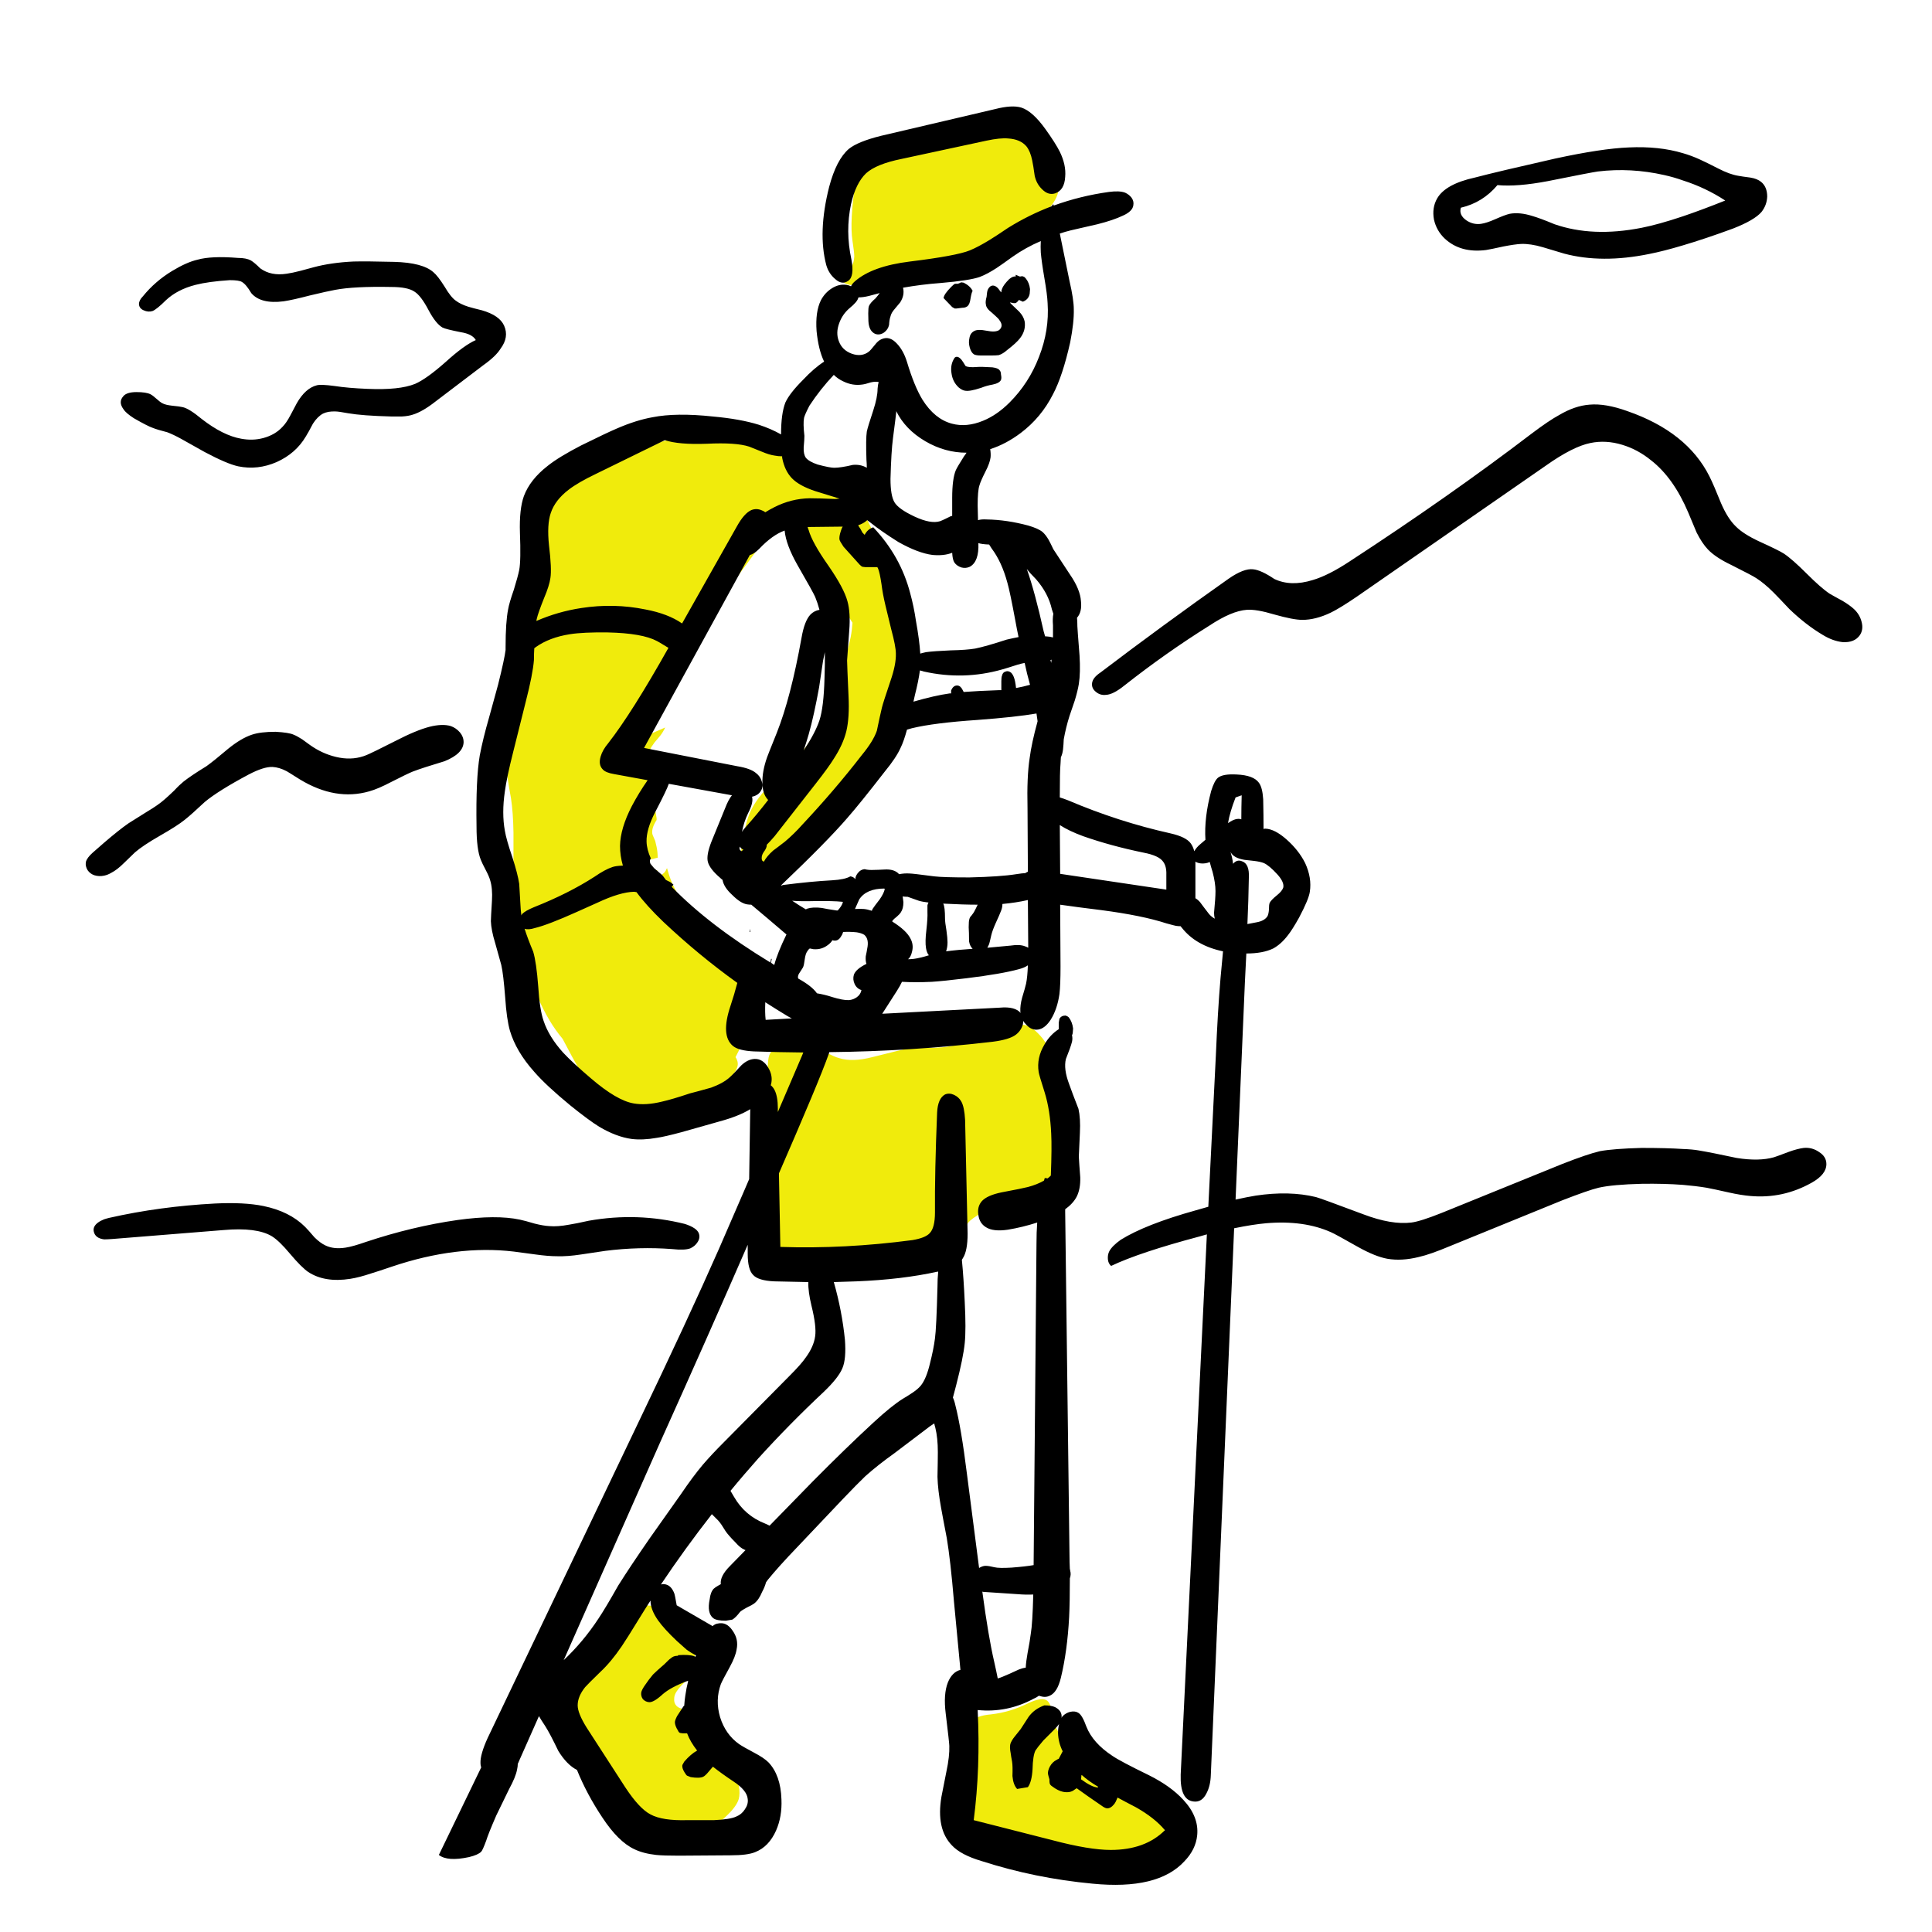
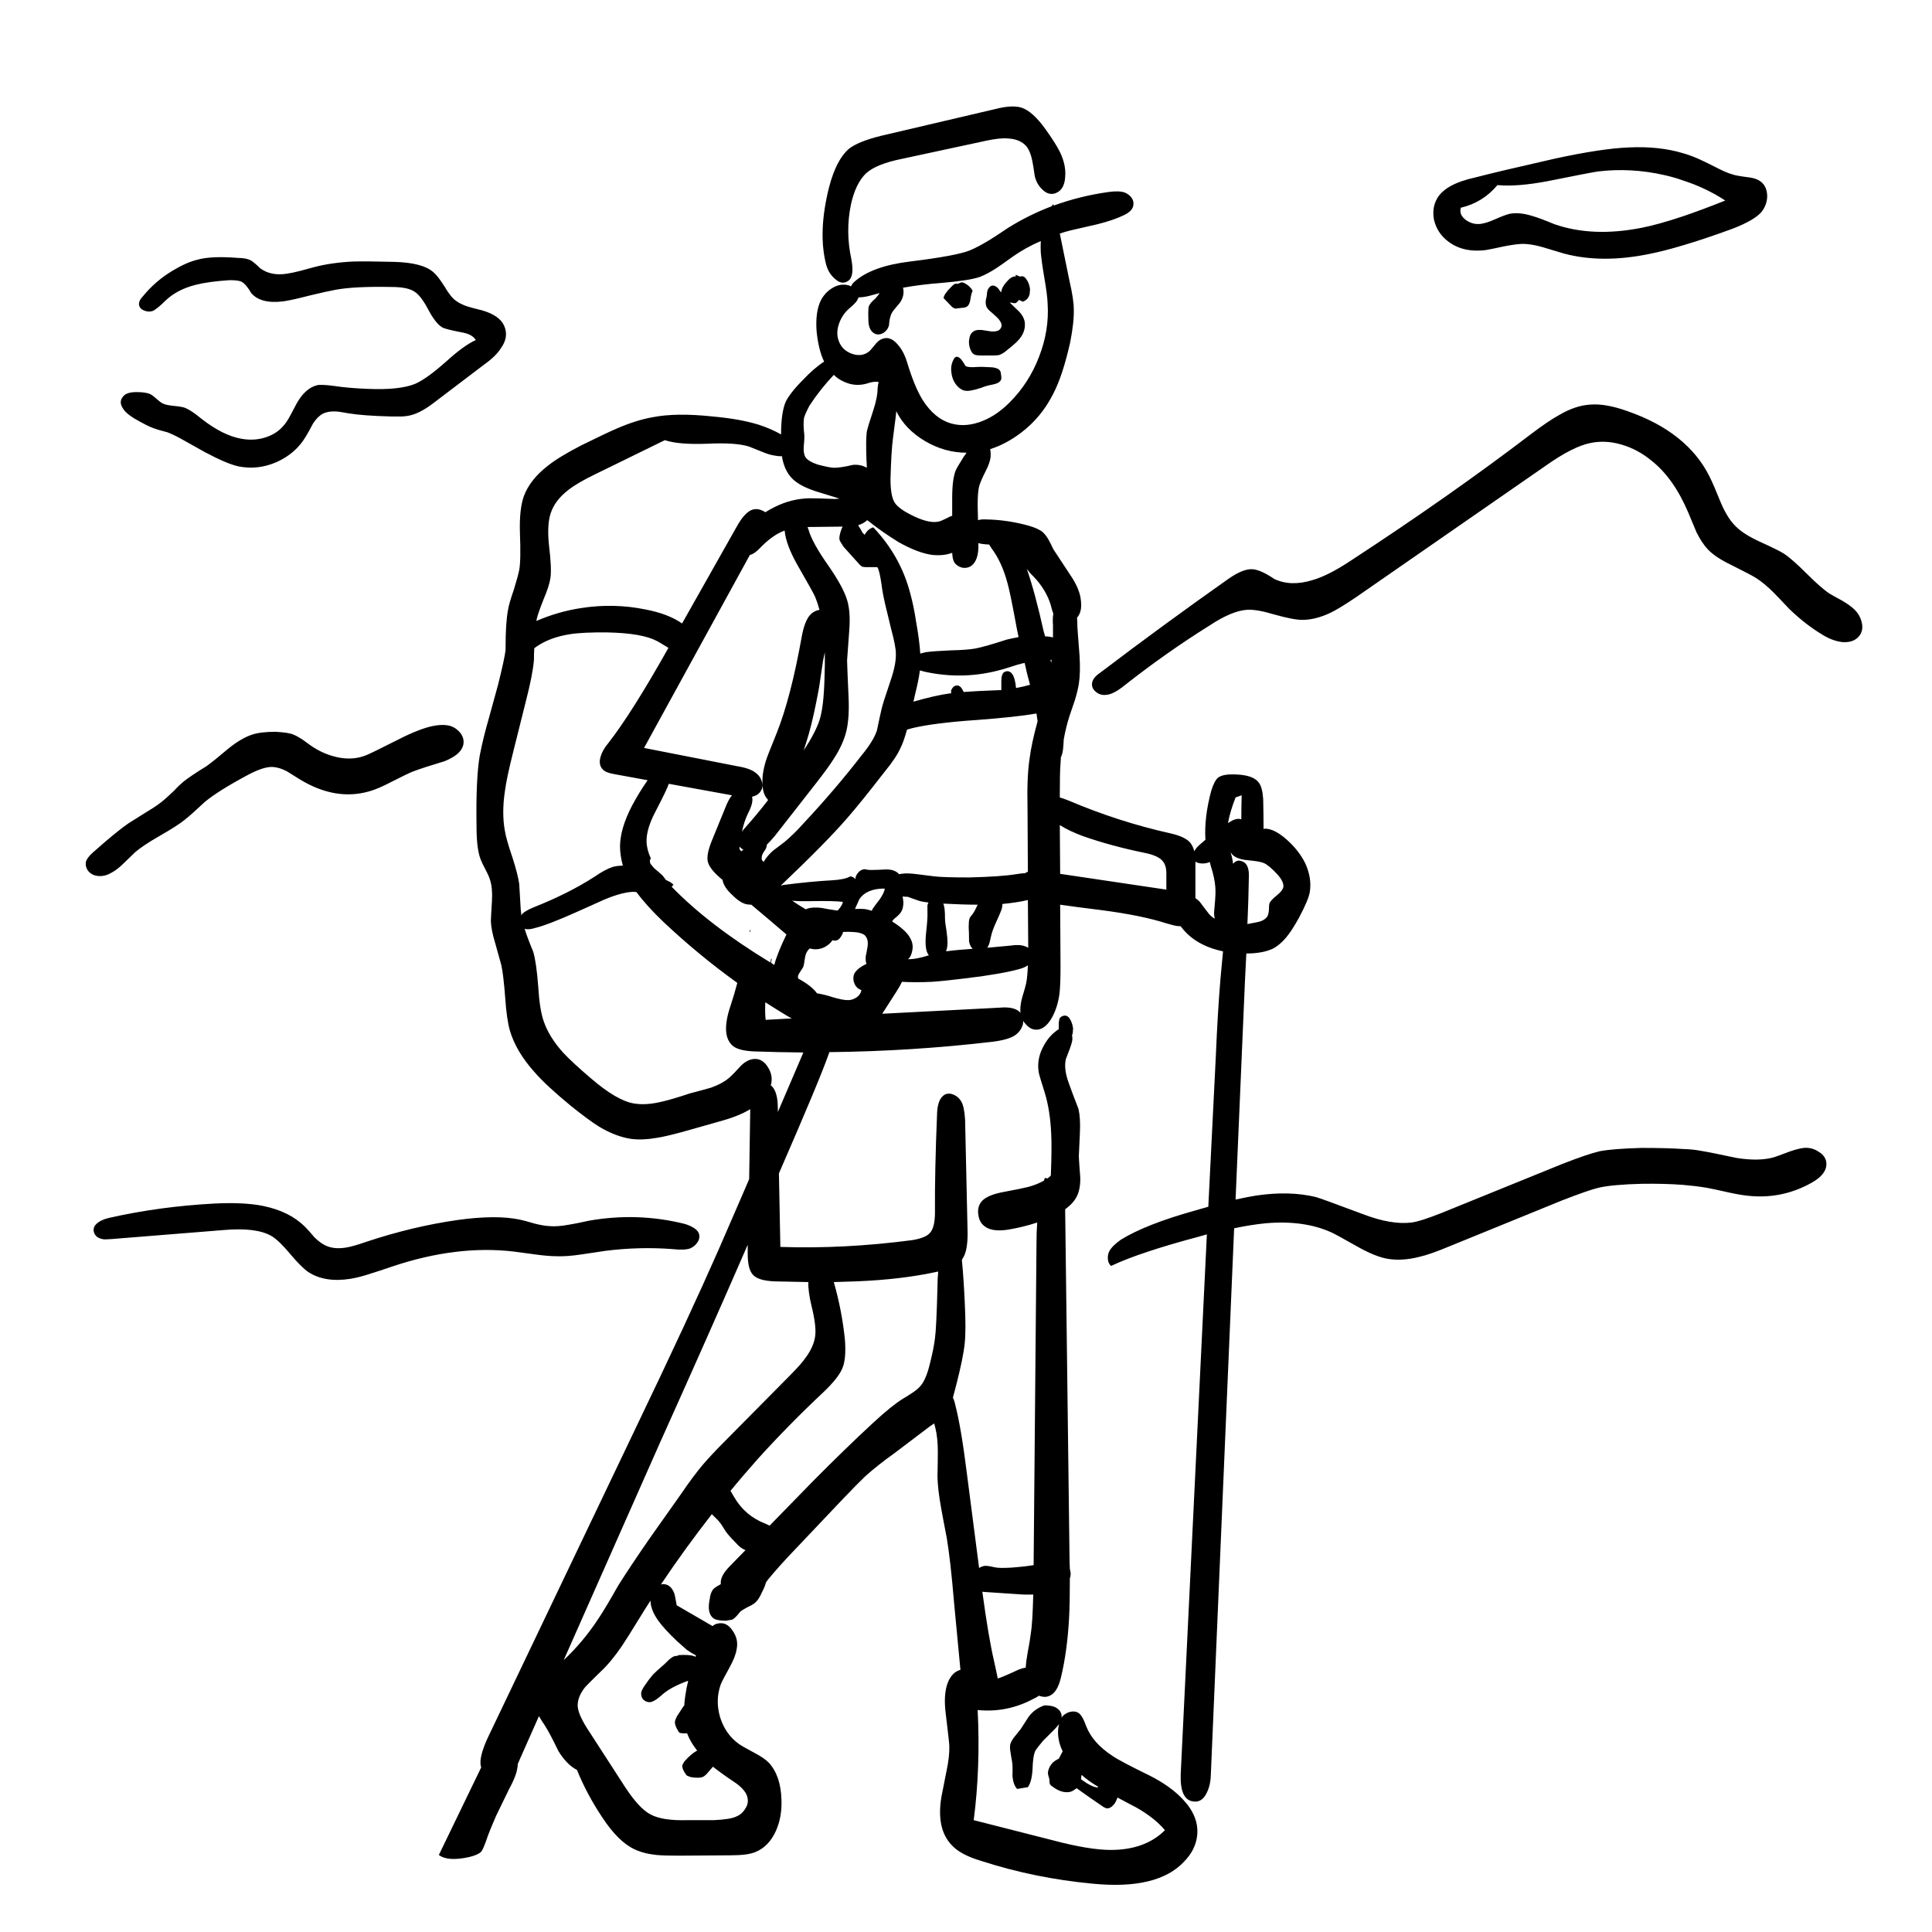
<svg xmlns="http://www.w3.org/2000/svg" id="_レイヤー_1" data-name="レイヤー 1" viewBox="0 0 269.29 269.29">
  <defs>
    <style>
      .cls-1, .cls-2 {
        stroke-width: 0px;
      }

      .cls-2 {
        fill: #f0eb0c;
      }
    </style>
  </defs>
  <g id="Layer0_18_FILL" data-name="Layer0 18 FILL">
-     <path class="cls-2" d="M146.67,239.1c-.07-.5-.13-.88-.2-1.15-.1-.4-.27-.7-.5-.9-.5-.37-1.38-.25-2.65.35-1.67.83-3.38,1.35-5.15,1.55-1.47.13-2.38.48-2.75,1.05-.2.33-.3.9-.3,1.7l-.05,9c0,1.3.17,2.27.5,2.9.57,1.03,1.65,1.7,3.25,2,.87.13,2.17.2,3.9.2,1.47.13,3.38.72,5.75,1.75,1.6.7,2.63,1.13,3.1,1.3,1.2.43,2.28.63,3.25.6,1.27-.03,2.9-.53,4.9-1.5,1.4-.63,2.22-1.3,2.45-2,.5-1.3-.3-2.77-2.4-4.4l-8-6c-1.47-1.1-2.55-2.05-3.25-2.85-1.07-1.17-1.68-2.37-1.85-3.6M81.17,233.55c-.73,1-1.23,1.75-1.5,2.25-.47.9-.72,1.75-.75,2.55-.07.93.18,1.97.75,3.1,0,.03.55,1,1.65,2.9,1,1.87,1.7,3.75,2.1,5.65.37,1.8.72,2.95,1.05,3.45.57.8,1.63,1.57,3.2,2.3,2.83,1.27,5.22,1.72,7.15,1.35,1.83-.33,3.95-1.63,6.35-3.9,1-.93,1.6-1.75,1.8-2.45.27-.97.03-2.37-.7-4.2l-1.6-3.75c-.57-1.27-1.1-2.22-1.6-2.85-.73-.97-1.57-1.52-2.5-1.65-.53-.03-.93-.07-1.2-.1-.47-.03-.82-.17-1.05-.4-.27-.27-.38-.6-.35-1,0-.37.12-.72.35-1.05.27-.43.77-.98,1.5-1.65.53-.63.87-1.37,1-2.2.13-.87.03-1.67-.3-2.4-.33-.73-.83-1.35-1.5-1.85-.7-.5-1.47-.78-2.3-.85.3-.5.28-1.05-.05-1.65-.3-.57-.75-.97-1.35-1.2-.8-.27-1.98-.23-3.55.1-.17.67-.13,1.27.1,1.8-1.73,1.53-3.97,4.1-6.7,7.7M147.52,150.7c0-1.3-.18-2.4-.55-3.3-.23-.53-.77-1.4-1.6-2.6-.97-1.2-1.85-1.85-2.65-1.95-.53-.07-1.15.08-1.85.45-.77.43-1.35.72-1.75.85-.37.13-.87.25-1.5.35-.77.13-1.27.23-1.5.3-1.57.5-2.75.83-3.55,1-.73.17-1.78.25-3.15.25-1.5,0-2.55.05-3.15.15-.2.03-1.77.42-4.7,1.15-1.83.47-3.35.52-4.55.15-.53-.13-1.2-.43-2-.9-.93-.5-1.6-.82-2-.95-1.43-.47-2.8-.45-4.1.05-.9.3-1.47.77-1.7,1.4-.13.37-.2.95-.2,1.75-.07.3-.23.65-.5,1.05-.3.43-.52.75-.65.95-.43.73-.65,1.73-.65,3,0,.7.03,1.77.1,3.2,0,.33-.02.85-.05,1.55-.03.6-.02,1.1.05,1.5.07.33.37,1.12.9,2.35.37.93.77,2.25,1.2,3.95l.65,2.4c.33,1.33.52,2.37.55,3.1,0,.27-.02.75-.05,1.45-.03.63-.03,1.12,0,1.45.13,1.17.62,1.95,1.45,2.35.43.17.93.25,1.5.25l7.3.15c4.67.07,8.15-.1,10.45-.5,1.13-.2,1.98-.48,2.55-.85.77-.5,1.38-1.33,1.85-2.5.23-.77.4-1.33.5-1.7.23-.7.5-1.23.8-1.6.3-.37.95-.83,1.95-1.4,2.6-1.37,4.63-2.1,6.1-2.2.77-.07,1.27-.15,1.5-.25.4-.13.87-.53,1.4-1.2.97-1.37,1.48-3.2,1.55-5.5.03-.67.03-1.62,0-2.85-.03-1.37-.05-2.33-.05-2.9.1-1.5.13-2.63.1-3.4M103.12,61.1c-3.43-.27-6.02-.3-7.75-.1-2.67.27-5.75,1.13-9.25,2.6-6.7,2.77-10.62,6.33-11.75,10.7-.3,1.2-.43,2.87-.4,5,.03,2.47-.02,4.13-.15,5-.1.7-.37,1.88-.8,3.55-.4,1.5-.63,2.68-.7,3.55-.07.77-.07,1.93,0,3.5.1,1.5.1,2.65,0,3.45-.1.83-.42,2.18-.95,4.05-.5,1.73-.77,3.08-.8,4.05,0,.67.08,1.47.25,2.4.07.53.2,1.33.4,2.4.2,1.3.32,2.9.35,4.8,0,1.07,0,2.65,0,4.75.1,3.5.48,7.05,1.15,10.65,1.15,5.74,3.05,10.19,5.7,13.35,1.03,1.97,1.74,3.28,2.15,3.95,1.47,2.43,2.97,3.92,4.5,4.45.3.1.82.23,1.55.4.63.17,1.13.32,1.5.45.23.1.57.28,1,.55.4.2.75.33,1.05.4.37.07.73,0,1.1-.2.37-.2.55-.48.55-.85,3.3-.37,6.35-1.43,9.15-3.2,1-.67,1.58-1.3,1.75-1.9.17-.4.15-.82-.05-1.25-.05-.1-.1-.18-.15-.25,1.16-2.18,1.94-4.48,2.35-6.9.2-1.57.12-2.75-.25-3.55-.27-.67-1.02-1.53-2.25-2.6-1.03-.93-2.48-2.53-4.35-4.8-2.1-2.6-3.5-4.63-4.2-6.1-.3-.63-.58-1.43-.85-2.4-.12.28-.25.5-.4.65-.33.33-.65.45-.95.35.02-.23.03-.44.05-.65l-1.65-.15v-1.25l1.65-.4c0-.59-.06-1.09-.15-1.5l-.2-.85c-.27-.6-.4-.93-.4-1-.08-.53.12-1.16.6-1.9,0-.08,0-.16,0-.25l-1.05-6.35c-.2-1.43-.17-2.48.1-3.15.13-.3.35-.65.65-1.05.17-.2.43-.52.8-.95.26-.34.5-.72.7-1.15l-1.95.85c.43-1.5,1.22-3.07,2.35-4.7.28-.41.63-.89,1.05-1.45.44-2.27.77-3.71,1-4.3.47-1.27,1.57-3.12,3.3-5.55l7.6-10.35c1.58-2.19,3.08-3.35,4.5-3.5.73.98,1.33,1.86,1.8,2.65.5.77,1.38,2.33,2.65,4.7l3.45,6.5c.12.19.24.38.35.55-.04.66-.12,1.32-.25,2-.3,1.5-.85,3.4-1.65,5.7-.9,2.5-1.7,4.48-2.4,5.95-1.07,2.1-2.23,3.87-3.5,5.3-1.53,1.53-2.68,2.67-3.45,3.4-1.37,1.37-2.33,2.63-2.9,3.8-.6,1.23-1.07,3.2-1.4,5.9-.07,1,.03,1.65.3,1.95.33.37.85.58,1.55.65,2.73.27,5.22-.45,7.45-2.15.87-.67,1.72-1.53,2.55-2.6.47-.6,1.17-1.62,2.1-3.05,2.7-4.2,4.6-7.52,5.7-9.95,1.77-3.83,2.68-7.45,2.75-10.85.07-2.23-.4-5.55-1.4-9.95-.97-4.27-1.97-7.48-3-9.65-1.67-3.5-3.9-5.95-6.7-7.35-1.57-.63-2.7-1.15-3.4-1.55-1.33-1.1-2.38-1.85-3.15-2.25-1.07-.53-2.7-.87-4.9-1M132.67,18.15c-1.87.3-4.63.9-8.3,1.8-1.9.47-3.2,1.1-3.9,1.9-.57.67-.98,1.87-1.25,3.6-.53,3.63-.67,6.33-.4,8.1.17,1.1.25,1.82.25,2.15-.03.83-.27,1.45-.7,1.85-.3.23-.52.4-.65.5-.23.23-.37.45-.4.65-.03.43.22.73.75.9.43.17.93.18,1.5.05l12.45-2.85c2.37-.5,4.22-1.03,5.55-1.6,2.07-.83,4.42-2.35,7.05-4.55,1.53-1.33,2.47-2.53,2.8-3.6.3-1.07.18-2.25-.35-3.55-.37-.87-1-1.95-1.9-3.25-.77-1.07-1.42-1.73-1.95-2-.43-.23-1.15-.42-2.15-.55-2.5-.23-5.3-.08-8.4.45Z" />
-   </g>
+     </g>
  <g id="Layer0_18_MEMBER_0_FILL" data-name="Layer0 18 MEMBER 0 FILL">
    <path class="cls-1" d="M118.62,28.45c.43-1.93,1.13-3.37,2.1-4.3.97-.87,2.62-1.53,4.95-2l11.85-2.55c1.27-.27,2.27-.37,3-.3,1.13.07,1.98.43,2.55,1.1.37.47.63,1.12.8,1.95.1.47.22,1.18.35,2.15.17.77.52,1.4,1.05,1.9.57.57,1.17.75,1.8.55.87-.3,1.33-1.07,1.4-2.3.1-1.1-.15-2.27-.75-3.5-.4-.8-1.07-1.85-2-3.15-1.2-1.67-2.32-2.67-3.35-3-.87-.27-2.08-.2-3.65.2l-16,3.75c-2.1.53-3.57,1.13-4.4,1.8-1.17,1-2.08,2.77-2.75,5.3-1.07,4.23-1.2,7.87-.4,10.9.23.8.65,1.45,1.25,1.95.63.57,1.23.65,1.8.25.6-.4.75-1.4.45-3-.57-2.63-.58-5.2-.05-7.7M81.07,62.05c-2.13,1.1-3.72,2.07-4.75,2.9-1.63,1.27-2.73,2.67-3.3,4.2-.43,1.2-.62,2.9-.55,5.1.1,2.57.07,4.3-.1,5.2-.13.63-.38,1.55-.75,2.75-.43,1.23-.7,2.15-.8,2.75-.23,1.17-.35,2.92-.35,5.25v.4c-.1.83-.45,2.45-1.05,4.85l-1.25,4.55c-.57,1.97-1,3.73-1.3,5.3-.37,2.17-.52,5.47-.45,9.9,0,2.13.2,3.68.6,4.65.1.27.33.75.7,1.45.3.57.5,1.03.6,1.4.23.73.32,1.68.25,2.85-.1,1.63-.15,2.58-.15,2.85.03.83.23,1.85.6,3.05.5,1.77.78,2.78.85,3.05.2.87.38,2.4.55,4.6.13,1.97.35,3.48.65,4.55.57,1.93,1.7,3.85,3.4,5.75,1.1,1.27,2.78,2.83,5.05,4.7,1.7,1.37,3.03,2.35,4,2.95,1.57.93,3.07,1.5,4.5,1.7,1.03.13,2.2.08,3.5-.15.73-.1,1.9-.37,3.5-.8l5.3-1.5c1.74-.47,3.16-1.03,4.25-1.7l-.15,9.75-.6,1.4c-.8,1.83-2,4.6-3.6,8.3-2.83,6.43-6.63,14.62-11.4,24.55l-20.85,43.65c-.7,1.53-1.03,2.7-1,3.5,0,.2.03.4.1.6l-5.9,12.2c.8.63,2.2.73,4.2.3.83-.2,1.4-.45,1.7-.75.13-.13.37-.65.7-1.55.17-.57.63-1.73,1.4-3.5l1.8-3.7c.6-1.1.97-2,1.1-2.7.07-.3.1-.57.1-.8.07-.13.13-.28.2-.45l2.75-6.2c.2.35.48.8.85,1.35.47.73,1.08,1.9,1.85,3.5.8,1.3,1.67,2.18,2.6,2.65.9,2.23,2.08,4.45,3.55,6.65,1.47,2.23,2.95,3.7,4.45,4.4.83.4,1.85.67,3.05.8.7.07,1.75.1,3.15.1l7.2-.05c1.6,0,2.75-.15,3.45-.45,1.27-.5,2.23-1.5,2.9-3,.57-1.3.82-2.75.75-4.35-.07-2.23-.67-3.95-1.8-5.15-.43-.43-1.1-.88-2-1.35-1.07-.57-1.77-.97-2.1-1.2-1.27-.9-2.15-2.15-2.65-3.75-.47-1.6-.43-3.13.1-4.6.13-.33.55-1.13,1.25-2.4.53-.97.85-1.78.95-2.45.2-.93.02-1.8-.55-2.6-.57-.87-1.27-1.2-2.1-1-.23.03-.47.15-.7.35l-5-2.9c-.17-.97-.28-1.53-.35-1.7-.27-.67-.65-1.07-1.15-1.2-.23-.07-.47-.07-.7,0,2.23-3.33,4.6-6.6,7.1-9.8l.25.25.65.65c.27.3.6.78,1,1.45.27.4.73.93,1.4,1.6.43.5.85.83,1.25,1,.03.03.08.05.15.05l-2.15,2.2c-.97.97-1.4,1.82-1.3,2.55-.1.07-.22.13-.35.2-.3.17-.52.32-.65.45-.3.33-.48.82-.55,1.45-.27,1.3-.1,2.18.5,2.65.3.23.88.35,1.75.35l.9-.15c.3-.17.67-.53,1.1-1.1.2-.17.52-.37.95-.6.5-.23.83-.42,1-.55.43-.33.8-.87,1.1-1.6.27-.5.45-.95.55-1.35.07-.1.15-.22.25-.35,1-1.23,2.35-2.73,4.05-4.5l6.35-6.7c1.4-1.47,2.47-2.55,3.2-3.25,1.2-1.07,2.55-2.13,4.05-3.2l4.95-3.75c.2-.13.4-.27.6-.4.03.17.08.37.15.6.23.93.35,2.07.35,3.4,0,.77-.02,1.92-.05,3.45.03,1.2.2,2.63.5,4.3.17.93.43,2.35.8,4.25.33,1.97.67,4.92,1,8.85l.9,9.5c-.77.2-1.35.78-1.75,1.75-.43,1.1-.53,2.55-.3,4.35.33,2.73.5,4.23.5,4.5.03.97-.1,2.15-.4,3.55-.43,2.23-.67,3.42-.7,3.55-.5,2.97-.02,5.22,1.45,6.75.83.9,2.22,1.63,4.15,2.2,4.97,1.6,10.12,2.65,15.45,3.15,6.07.6,10.33-.43,12.8-3.1,1.07-1.1,1.67-2.32,1.8-3.65.17-1.73-.48-3.38-1.95-4.95-1.17-1.27-2.75-2.4-4.75-3.4-2.67-1.3-4.37-2.2-5.1-2.7-1.83-1.2-3.05-2.57-3.65-4.1-.37-1.03-.73-1.67-1.1-1.9-.3-.2-.68-.25-1.15-.15-.4.1-.75.3-1.05.6-.07.07-.12.15-.15.25v-.3c-.03-.5-.33-.9-.9-1.2-.37-.17-.87-.25-1.5-.25-.93.33-1.67.87-2.2,1.6l-1.1,1.7c-.37.47-.63.8-.8,1-.33.4-.55.77-.65,1.1-.07.33-.05.75.05,1.25.03.27.1.67.2,1.2.07.43.08,1.1.05,2,.07.8.28,1.4.65,1.8l1.5-.25c.37-.5.58-1.33.65-2.5.03-1.27.17-2.13.4-2.6.17-.27.53-.73,1.1-1.4l1.55-1.55c.27-.27.48-.52.65-.75-.1.37-.15.78-.15,1.25.03.9.25,1.75.65,2.55l-.55,1.05c-.1.03-.2.08-.3.15-.4.2-.72.52-.95.95-.2.4-.28.73-.25,1,.03.17.1.42.2.75,0,.33.02.53.05.6.03.13.15.27.35.4.53.4,1.03.65,1.5.75.67.13,1.2.03,1.6-.3.1-.07.2-.13.3-.2.97.7,2.13,1.52,3.5,2.45.27.2.5.32.7.35.33.03.67-.15,1-.55.17-.2.33-.52.5-.95.73.4,1.58.85,2.55,1.35,1.77,1,3.12,2.07,4.05,3.2-1.83,1.83-4.35,2.75-7.55,2.75-2,0-4.7-.45-8.1-1.35l-11-2.8c.63-4.87.82-9.98.55-15.35,2.73.27,5.32-.25,7.75-1.55.3-.13.57-.28.8-.45.03.03.08.05.15.05.5.17.95.15,1.35-.05.7-.3,1.22-1.13,1.55-2.5.6-2.47.98-5.28,1.15-8.45.07-1.4.1-3.2.1-5.4.13-.37.15-.72.05-1.05,0-.1-.02-.18-.05-.25-.03-.63-.05-1.28-.05-1.95l-.6-47.8v-.4c.73-.53,1.27-1.12,1.6-1.75.37-.73.53-1.63.5-2.7-.1-1.3-.17-2.27-.2-2.9,0-.23.05-1.33.15-3.3.07-1.37,0-2.48-.2-3.35-.6-1.53-1.03-2.68-1.3-3.45-.53-1.4-.68-2.57-.45-3.5.43-1.07.72-1.87.85-2.4.07-.32.07-.62,0-.9.05-.1.08-.2.1-.3l.05-.65c-.07-.6-.27-1.12-.6-1.55l-.2-.15-.25-.1c-.4,0-.68.15-.85.45l-.1.55v.9c-.81.52-1.48,1.23-2,2.15-.73,1.23-1,2.5-.8,3.8.03.27.32,1.23.85,2.9.5,1.63.8,3.53.9,5.7.07,1.3.05,3.25-.05,5.85-.13.13-.28.27-.45.4-.13-.03-.27-.05-.4-.05-.03.1-.07.22-.1.35-.63.37-1.38.67-2.25.9-.5.13-1.73.38-3.7.75-1.3.27-2.2.67-2.7,1.2-.47.53-.63,1.18-.5,1.95.1.77.45,1.33,1.05,1.7.67.43,1.68.55,3.05.35,1.4-.23,2.77-.57,4.1-1-.07.9-.1,1.87-.1,2.9l-.4,44.85c-.73.13-1.77.25-3.1.35-1.17.07-1.95.05-2.35-.05-.53-.13-.95-.2-1.25-.2-.27,0-.57.1-.9.3l-1.7-13.15c-.53-4.27-1.07-7.43-1.6-9.5-.1-.47-.22-.83-.35-1.1.13-.5.28-1.07.45-1.7.67-2.6,1.07-4.57,1.2-5.9.13-1.27.13-3.17,0-5.7-.1-2.2-.23-4.17-.4-5.9.07-.1.12-.18.15-.25.43-.67.65-1.8.65-3.4l-.35-15.85c-.07-1.23-.25-2.1-.55-2.6-.23-.4-.57-.7-1-.9s-.85-.22-1.25-.05c-.67.37-1.03,1.2-1.1,2.5-.23,5.57-.33,10.22-.3,13.95,0,1.43-.25,2.4-.75,2.9-.4.43-1.2.75-2.4.95-6.3.83-12.43,1.15-18.4.95l-.2-10.25c1.63-3.74,3.13-7.24,4.5-10.5,1.13-2.7,1.97-4.8,2.5-6.3,0-.03,0-.06,0-.1,7.62-.08,15.22-.56,22.8-1.45,1.57-.2,2.65-.53,3.25-1,.47-.37.78-.83.95-1.4.03-.17.05-.33.05-.5.1.17.23.33.4.5.5.57,1.07.8,1.7.7.63-.1,1.22-.57,1.75-1.4.6-.97,1-2.15,1.2-3.55.1-.83.15-2.12.15-3.85l-.05-8.6c1.52.22,3.42.47,5.7.75,3.83.5,6.87,1.12,9.1,1.85.73.2,1.18.32,1.35.35.23.03.45.05.65.05.03.07.08.13.15.2,1.3,1.67,3.22,2.77,5.75,3.3-.1,1.07-.22,2.32-.35,3.75-.27,3.2-.48,6.8-.65,10.8l-1.05,21.05c-.56.16-1.14.32-1.75.5-4.67,1.3-8.15,2.67-10.45,4.1-.8.57-1.33,1.1-1.6,1.6-.17.33-.23.7-.2,1.1.03.4.18.72.45.95,2.67-1.27,6.77-2.63,12.3-4.1.37-.1.72-.2,1.05-.3l-3.65,75.3c-.07,2.37.53,3.62,1.8,3.75.77.1,1.37-.28,1.8-1.15.37-.7.57-1.55.6-2.55l3.25-76.2c1.74-.36,3.22-.59,4.45-.7,3.5-.3,6.52.12,9.05,1.25.4.17,1.68.87,3.85,2.1,1.57.87,2.9,1.4,4,1.6,1.33.23,2.8.15,4.4-.25,1.03-.23,2.47-.73,4.3-1.5l15.7-6.4c2.4-.93,4.08-1.52,5.05-1.75,1.3-.3,3.32-.48,6.05-.55,2.07-.03,3.97.02,5.7.15,1.17.1,2.27.23,3.3.4.7.13,1.72.35,3.05.65,1.2.27,2.22.43,3.05.5,3.03.27,5.88-.35,8.55-1.85,1.37-.77,2.05-1.63,2.05-2.6,0-.7-.35-1.27-1.05-1.7-.63-.43-1.33-.62-2.1-.55-.57.07-1.27.25-2.1.55-1.13.43-1.82.68-2.05.75-1.4.4-3.13.43-5.2.1-2.33-.5-4.1-.85-5.3-1.05-.57-.1-1.3-.17-2.2-.2-1.47-.1-3.38-.15-5.75-.15-2.6.07-4.53.22-5.8.45-1.17.27-2.93.87-5.3,1.8l-16.75,6.8c-2,.8-3.42,1.25-4.25,1.35-1.83.23-4.07-.15-6.7-1.15-4-1.5-6.2-2.3-6.6-2.4-2.47-.6-5.27-.67-8.4-.2-.81.13-1.74.32-2.8.55l1.3-30.3c.07-1.37.13-2.7.2-4,1.53,0,2.78-.23,3.75-.7.73-.4,1.42-1.02,2.05-1.85.4-.5.92-1.32,1.55-2.45.9-1.7,1.4-2.9,1.5-3.6.2-1.3-.02-2.63-.65-4-.6-1.2-1.47-2.3-2.6-3.3-1.1-.97-2.08-1.47-2.95-1.5-.1,0-.18.02-.25.05,0-1.3-.02-2.68-.05-4.15-.07-1.1-.27-1.87-.6-2.3-.5-.7-1.53-1.08-3.1-1.15-1.27-.07-2.13.08-2.6.45-.33.27-.65.88-.95,1.85-.67,2.5-.93,4.77-.8,6.8-.23.2-.47.4-.7.6-.4.33-.68.67-.85,1-.13-.47-.3-.83-.5-1.1-.43-.6-1.38-1.07-2.85-1.4-4.8-1.07-9.55-2.6-14.25-4.6-.44-.17-.83-.31-1.15-.4v-.05c0-2.4.03-3.95.1-4.65.01-.26.03-.56.05-.9.15-.3.25-.67.3-1.1.05-.44.08-.91.1-1.4.2-1.1.46-2.18.8-3.25.33-1,.58-1.73.75-2.2.27-.9.45-1.65.55-2.25.17-1.07.2-2.4.1-4-.2-2.53-.3-3.88-.3-4.05,0-.45-.02-.85-.05-1.2.48-.54.66-1.31.55-2.3-.07-1.1-.58-2.35-1.55-3.75-1.43-2.17-2.2-3.33-2.3-3.5-.27-.57-.48-1-.65-1.3-.27-.47-.55-.83-.85-1.1-.4-.33-1.07-.63-2-.9-1.97-.53-3.9-.82-5.8-.85-.47-.03-.87,0-1.2.1l-.05-2.05c0-1.37.08-2.3.25-2.8.1-.37.38-1.02.85-1.95.4-.77.63-1.42.7-1.95.03-.33.02-.72-.05-1.15,1.47-.47,2.88-1.22,4.25-2.25,1.9-1.43,3.4-3.23,4.5-5.4.9-1.7,1.7-4.12,2.4-7.25.37-1.87.53-3.4.5-4.6,0-.9-.2-2.22-.6-3.95l-1.35-6.6c.5-.17,1.02-.32,1.55-.45.83-.2,2.07-.48,3.7-.85,1.47-.37,2.65-.77,3.55-1.2.9-.4,1.38-.88,1.45-1.45.07-.37-.02-.72-.25-1.05-.23-.3-.53-.53-.9-.7-.53-.2-1.28-.23-2.25-.1-2.67.37-5.23,1-7.7,1.9l-.05-.2c-.1.1-.18.2-.25.3-2.1.8-4.12,1.8-6.05,3-1.13.77-2,1.33-2.6,1.7-1.03.63-1.95,1.12-2.75,1.45-1.23.5-4.02,1.02-8.35,1.55-3.5.43-6.05,1.35-7.65,2.75-.27.23-.45.47-.55.7-.2-.1-.42-.17-.65-.2-.7-.1-1.38.07-2.05.5-.63.4-1.13.95-1.5,1.65-.53,1.07-.73,2.5-.6,4.3.17,1.73.52,3.15,1.05,4.25-.93.6-1.92,1.45-2.95,2.55-1.23,1.23-2.05,2.28-2.45,3.15-.4,1.03-.6,2.5-.6,4.4v.05c-.93-.53-1.97-.98-3.1-1.35-1.7-.53-3.83-.92-6.4-1.15-3.43-.37-6.23-.33-8.4.1-1.53.27-3.22.8-5.05,1.6-.87.37-2.48,1.13-4.85,2.3M119.62,41.55s.02-.07.05-.1c.43,0,.92-.07,1.45-.2.5-.13,1-.27,1.5-.4-.2.27-.4.52-.6.75-.47.4-.77.75-.9,1.05-.07.17-.1.52-.1,1.05,0,.87.03,1.42.1,1.65.13.6.43,1,.9,1.2.4.13.8.07,1.2-.2.37-.27.6-.62.7-1.05.03-.53.1-.93.2-1.2.07-.33.27-.68.6-1.05l.75-.9c.43-.67.57-1.35.4-2.05,1.7-.3,3.43-.52,5.2-.65,2.73-.23,4.57-.52,5.5-.85.7-.27,1.48-.68,2.35-1.25.5-.33,1.23-.85,2.2-1.55,1.23-.87,2.55-1.6,3.95-2.2-.03.5-.03,1.03,0,1.6.07.8.23,1.98.5,3.55.27,1.57.42,2.73.45,3.5.17,2.53-.23,5.03-1.2,7.5-.93,2.43-2.3,4.55-4.1,6.35-1.17,1.17-2.4,2.02-3.7,2.55-1.53.63-2.98.77-4.35.4-1.6-.43-2.97-1.55-4.1-3.35-.77-1.27-1.48-3.02-2.15-5.25-.33-1.07-.8-1.92-1.4-2.55-.7-.77-1.43-.97-2.2-.6-.3.13-.6.4-.9.8-.4.5-.67.8-.8.9-.67.53-1.47.63-2.4.3-.9-.33-1.5-.92-1.8-1.75-.3-.77-.28-1.6.05-2.5.3-.83.78-1.53,1.45-2.1.7-.57,1.1-1.03,1.2-1.4M92.67,61.35c1.27.43,3.23.6,5.9.5,2.67-.13,4.62,0,5.85.4.17.07.75.3,1.75.7.7.3,1.3.48,1.8.55.33.07.68.1,1.05.1v.2c.23,1.2.68,2.15,1.35,2.85s1.75,1.3,3.25,1.8l3.4,1.05c-.4.03-.62.05-.65.05-1.57-.07-2.73-.1-3.5-.1-1.73.03-3.38.45-4.95,1.25-.43.22-.85.45-1.25.7-.12-.1-.27-.18-.45-.25-.5-.23-1-.25-1.5-.05-.67.3-1.33,1.05-2,2.25l-7.65,13.55c-1.29-.9-2.99-1.55-5.1-1.95-2.93-.6-5.92-.67-8.95-.2-2.17.33-4.25.93-6.25,1.8,0-.1.02-.2.05-.3.13-.57.47-1.52,1-2.85.5-1.17.8-2.12.9-2.85.13-.83.07-2.35-.2-4.55-.2-1.93-.12-3.43.25-4.5.4-1.2,1.23-2.28,2.5-3.25.87-.67,2.13-1.4,3.8-2.2l9.6-4.7M112.07,58.25c.07-.3.32-.87.75-1.7,1.03-1.57,2.17-3,3.4-4.3.37.37.8.67,1.3.9.87.43,1.75.58,2.65.45.27-.03.67-.13,1.2-.3.43-.1.8-.12,1.1-.05-.07.23-.12.55-.15.95,0,.77-.2,1.77-.6,3-.5,1.5-.8,2.48-.9,2.95-.1.67-.12,1.98-.05,3.95.03.37.05.73.05,1.1-.57-.33-1.22-.47-1.95-.4-1.13.27-2,.4-2.6.4-.4,0-1.17-.15-2.3-.45-.8-.27-1.35-.58-1.65-.95-.23-.33-.33-.82-.3-1.45.07-.73.1-1.27.1-1.6-.13-1.13-.15-1.97-.05-2.5M124.92,57.3c.83,1.7,2.18,3.1,4.05,4.2,1.83,1.07,3.75,1.6,5.75,1.6-.1.17-.22.33-.35.5-.63,1-1.02,1.65-1.15,1.95-.33.8-.5,2.08-.5,3.85v2.5c-.17.03-.33.1-.5.2-.67.33-1.07.52-1.2.55-.87.27-2.05.05-3.55-.65-1.5-.7-2.43-1.37-2.8-2-.37-.63-.55-1.72-.55-3.25.07-2.53.18-4.43.35-5.7.3-2.3.45-3.5.45-3.6,0-.07,0-.12,0-.15M135.17,79c.87-.47,1.27-1.57,1.2-3.3.3.1.8.17,1.5.2.1.17.22.35.35.55.93,1.23,1.67,2.83,2.2,4.8.23.8.6,2.55,1.1,5.25.13.73.28,1.5.45,2.3-.53.1-1.08.22-1.65.35-1.93.63-3.4,1.05-4.4,1.25-.77.13-1.9.22-3.4.25-1.57.07-2.72.15-3.45.25-.3.07-.57.13-.8.2-.07-1.2-.27-2.72-.6-4.55-.2-1.37-.47-2.65-.8-3.85-.9-3.47-2.62-6.53-5.15-9.2-.53.17-.93.52-1.2,1.05l-.3-.3c-.2-.4-.37-.68-.5-.85-.03-.07-.07-.13-.1-.2.1-.03.2-.07.3-.1.4-.17.72-.37.95-.6.13.1.27.2.4.3,1.03.83,2.35,1.75,3.95,2.75,1.83,1.03,3.42,1.63,4.75,1.8,1.07.1,1.98,0,2.75-.3.03.63.13,1.08.3,1.35.23.33.57.57,1,.7.4.1.78.07,1.15-.1M144.42,80.75c1.13,1.3,1.87,2.7,2.2,4.2.08.24.14.44.2.6-.09.47-.1,1-.05,1.6.01.57.01,1.14,0,1.7-.27-.08-.59-.13-.95-.15-.07,0-.12,0-.15,0l-.2-.7c-.8-3.6-1.58-6.5-2.35-8.7.27.37.7.85,1.3,1.45M146.42,92s.1-.03.15-.05c-.02.15-.03.3-.05.45l-.1-.4M144.47,99.45c.06.4.11.75.15,1.05v.05c-.57,2.07-.93,3.77-1.1,5.1-.27,1.73-.37,4.05-.3,6.95l.05,8.9c-.07.04-.14.08-.2.1-.07.03-.12.07-.15.1-.23,0-.67.05-1.3.15-1.43.23-3.6.38-6.5.45-2.43,0-4.07-.05-4.9-.15-2.03-.27-3.18-.4-3.45-.4-.47-.03-.95,0-1.45.1-.43-.5-1.13-.72-2.1-.65-.6.03-1.05.05-1.35.05-.53.03-.98,0-1.35-.1-.4.03-.73.23-1,.6-.2.27-.3.53-.3.8-.17-.23-.4-.37-.7-.4-.5.3-1.35.48-2.55.55-1.93.1-4.2.32-6.8.65-.1.03-.2.07-.3.1,0-.03.02-.07.05-.1,4.2-4,7.25-7.1,9.15-9.3,1.23-1.4,2.98-3.57,5.25-6.5,1.07-1.3,1.8-2.4,2.2-3.3.3-.6.6-1.45.9-2.55.23-.07.47-.13.7-.2,2.07-.5,5.1-.88,9.1-1.15,3.6-.27,6.35-.57,8.25-.9M141.82,92.65c.33-.1.67-.18,1-.25.2.97.45,1.98.75,3.05-.6.17-1.25.32-1.95.45-.07-.67-.17-1.17-.3-1.5-.1-.27-.23-.48-.4-.65-.27-.2-.52-.25-.75-.15-.27.07-.43.25-.5.55-.07.17-.1.43-.1.8v1.25c-.13,0-.27,0-.4,0-1.93.07-3.55.15-4.85.25-.03-.07-.07-.13-.1-.2-.2-.43-.45-.67-.75-.7-.4-.03-.7.2-.9.7v.4h-.2c-1.4.2-3.08.58-5.05,1.15l.2-.9c.33-1.3.57-2.45.7-3.45.17.03.35.08.55.15,3.7.83,7.35.73,10.95-.3.47-.13,1.17-.35,2.1-.65M173.02,114.2c-.5-.17-1.1,0-1.8.5-.02,0-.04,0-.05,0,.17-1.01.52-2.19,1.05-3.55l.85-.3c-.03,1.17-.05,2.28-.05,3.35M168.62,120.15c.1.4.23.87.4,1.4.27,1.03.4,1.92.4,2.65,0,.67-.07,1.67-.2,3,0,.3.03.58.1.85-.3-.17-.57-.38-.8-.65-.57-.73-.98-1.28-1.25-1.65-.2-.23-.42-.42-.65-.55v-5.1c.2.13.47.22.8.25.43.03.83-.03,1.2-.2M171.52,118.75c.27.57.92.93,1.95,1.1l1.35.15c.57.07,1.02.17,1.35.3.5.23,1.12.75,1.85,1.55.67.73.95,1.35.85,1.85-.1.33-.4.7-.9,1.1-.53.43-.87.78-1,1.05-.07.17-.1.48-.1.95-.03.4-.1.7-.2.9-.27.43-.77.72-1.5.85-.47.1-.9.18-1.3.25.1-2.27.17-4.42.2-6.45.07-1.3-.25-2.07-.95-2.3-.47-.2-.88-.08-1.25.35-.03-.3-.08-.6-.15-.9-.07-.27-.13-.52-.2-.75M162.57,121.95v2.05l-14.8-2.2-.05-6.8c.87.56,1.95,1.07,3.25,1.55,2.57.9,5.38,1.67,8.45,2.3,1.4.27,2.3.68,2.7,1.25.33.43.48,1.05.45,1.85M138.77,128.7c.4-.87.63-1.4.7-1.6.17-.37.25-.73.25-1.1,1.28-.12,2.46-.3,3.55-.55l.05,6.65c-.14-.08-.29-.15-.45-.2-.5-.2-1.17-.23-2-.1l-3.25.3c.07-.13.13-.27.2-.4.07-.13.18-.58.35-1.35.1-.43.3-.98.6-1.65M136.27,126.1c-.2.43-.37.77-.5,1-.03.07-.15.23-.35.5-.17.17-.27.33-.3.5-.07.17-.1.55-.1,1.15.03.43.05,1.08.05,1.95.07.43.23.78.5,1.05l-1.9.15c-.7.07-1.3.13-1.8.2.13-.37.2-.78.2-1.25,0-.4-.05-.95-.15-1.65-.13-.77-.2-1.32-.2-1.65,0-1.1-.08-1.8-.25-2.1,1.9.1,3.5.15,4.8.15M142.27,141.2c-.53-.63-1.5-.88-2.9-.75l-16.4.85,2.05-3.2c.3-.47.53-.88.7-1.25,1.23.07,2.62.07,4.15,0,1.07-.07,2.68-.23,4.85-.5,3.27-.4,5.68-.82,7.25-1.25.55-.14.98-.32,1.3-.55-.04,1.07-.12,1.92-.25,2.55-.1.43-.28,1.08-.55,1.95-.2.73-.28,1.38-.25,1.95,0,.07.02.13.05.2M117.47,73.4c-.1.13-.18.32-.25.55-.2.6-.27,1.03-.2,1.3.03.13.22.45.55.95l2.25,2.5c.17.17.3.27.4.3l.4.05h1.1c.2,0,.38,0,.55,0,.03.03.07.08.1.15.17.37.33,1.12.5,2.25.1.83.28,1.82.55,2.95l.8,3.3c.43,1.6.65,2.73.65,3.4.03,1-.22,2.27-.75,3.8-.7,2.07-1.1,3.32-1.2,3.75-.17.7-.4,1.77-.7,3.2-.33.97-1.03,2.1-2.1,3.4-2.53,3.27-5.28,6.48-8.25,9.65-.8.9-1.62,1.7-2.45,2.4-.73.57-1.28.98-1.65,1.25-.6.53-1.03,1.05-1.3,1.55-.23-.07-.33-.25-.3-.55,0-.23.08-.48.25-.75.33-.43.48-.78.45-1.05.33-.33.7-.73,1.1-1.2l5.75-7.35c1.2-1.53,2.03-2.68,2.5-3.45.87-1.33,1.45-2.62,1.75-3.85.3-1.27.4-2.9.3-4.9-.13-2.9-.2-4.55-.2-4.95.13-1.83.23-3.22.3-4.15.13-1.67.05-3.03-.25-4.1-.33-1.23-1.22-2.88-2.65-4.95-1.5-2.13-2.42-3.78-2.75-4.95-.07-.17-.12-.32-.15-.45.13,0,.27,0,.4,0l4.5-.05M114.22,85c-.48.08-.9.3-1.25.65-.57.6-.98,1.68-1.25,3.25-1,5.57-2.15,9.98-3.45,13.25-.9,2.23-1.35,3.37-1.35,3.4-.47,1.33-.68,2.52-.65,3.55,0,1.03.25,1.82.75,2.35.02.02.04.04.05.05-1,1.3-2.05,2.57-3.15,3.8-.2.2-.37.42-.5.65.17-.9.45-1.77.85-2.6.52-1,.71-1.76.55-2.3.61-.13,1.02-.42,1.25-.85.23-.37.27-.8.1-1.3-.13-.47-.4-.85-.8-1.15-.5-.43-1.37-.75-2.6-.95l-13-2.55,14.75-26.9c.37-.07.81-.36,1.3-.85,1.23-1.3,2.42-2.15,3.55-2.55v.05c.13,1.3.72,2.87,1.75,4.7,1.5,2.6,2.33,4.1,2.5,4.5.23.56.43,1.16.6,1.8M92.92,90.15c.09.06.18.11.25.15-3.41,6.07-6.21,10.5-8.4,13.3-.53.63-.88,1.25-1.05,1.85-.23.77-.13,1.37.3,1.8.27.3.8.52,1.6.65l4.65.85c-.82,1.17-1.55,2.37-2.2,3.6-1.07,2.07-1.62,3.92-1.65,5.55,0,.9.13,1.82.4,2.75-.7.03-1.18.1-1.45.2-.7.23-1.53.68-2.5,1.35-2.43,1.57-5.25,2.98-8.45,4.25-.8.33-1.35.65-1.65.95l-.1.2c-.07-.53-.12-1.15-.15-1.85-.07-1.3-.12-2.15-.15-2.55-.13-.9-.45-2.13-.95-3.7-.57-1.67-.92-2.9-1.05-3.7-.3-1.63-.3-3.47,0-5.5.17-1.27.55-3.08,1.15-5.45l1.75-7c.67-2.6,1.05-4.55,1.15-5.85,0-.63.02-1.18.05-1.65.07-.03.13-.08.2-.15,1.27-.9,2.85-1.5,4.75-1.8,1.27-.2,3.03-.28,5.3-.25,3.2.07,5.48.47,6.85,1.2.03,0,.48.27,1.35.8M93.22,109.25l8.8,1.6c-.33.41-.65,1.01-.95,1.8l-1.9,4.65c-.5,1.27-.67,2.22-.5,2.85.17.63.73,1.37,1.7,2.2.1.1.22.2.35.3v.05c.13.67.58,1.35,1.35,2.05.77.77,1.45,1.2,2.05,1.3.2.03.4.05.6.05,1.4,1.17,3.03,2.55,4.9,4.15-.83,1.7-1.4,3.12-1.7,4.25-.15-.09-.3-.19-.45-.3.03-.16.06-.35.1-.55h-.1c-.02.21-.06.37-.1.5-5.68-3.45-10.26-6.96-13.75-10.55.1-.1.18-.2.25-.3-.24-.22-.46-.37-.65-.45l-.4-.2-.3-.4c-.1-.17-.32-.38-.65-.65l-.7-.6-.5-.6c-.13-.3-.12-.55.05-.75-.38-.82-.58-1.6-.6-2.35-.03-1.13.37-2.5,1.2-4.1,1.1-2.1,1.73-3.42,1.9-3.95M112.02,104.6c.28-.85.51-1.6.7-2.25.5-1.77.98-3.95,1.45-6.55.3-2.07.48-3.3.55-3.7.08-.41.16-.81.25-1.2.02,1.08,0,2.31-.05,3.7-.07,2.63-.3,4.57-.7,5.8-.39,1.18-1.13,2.58-2.2,4.2M88.72,124.35c.9,1.23,2.15,2.62,3.75,4.15,3.26,3.07,6.69,5.91,10.3,8.5-.28,1.08-.6,2.15-.95,3.2-.93,2.77-.82,4.63.35,5.6.53.43,1.5.68,2.9.75,2.31.08,4.61.13,6.9.15-.08.19-.16.39-.25.6l-3.3,7.7v-.5c0-1.1-.15-1.95-.45-2.55-.13-.27-.32-.5-.55-.7.02-.02.04-.06.05-.1.2-.8.07-1.58-.4-2.35-.5-.83-1.13-1.23-1.9-1.2-.63.03-1.25.33-1.85.9-.7.77-1.23,1.32-1.6,1.65-.63.57-1.5,1.05-2.6,1.45-1.3.37-2.28.63-2.95.8-1.7.57-3,.95-3.9,1.15-1.5.37-2.82.45-3.95.25-1.57-.27-3.53-1.42-5.9-3.45-1.73-1.47-3.03-2.67-3.9-3.6-1.33-1.47-2.25-2.95-2.75-4.45-.37-1.07-.62-2.67-.75-4.8-.17-2.23-.4-3.85-.7-4.85-.53-1.27-.93-2.33-1.2-3.2.33.13.82.1,1.45-.1,1.23-.3,3.18-1.05,5.85-2.25l2.9-1.3c2.07-.97,3.75-1.47,5.05-1.5.07,0,.18.02.35.05M123.27,123.85s.02.07.05.1c-.1.4-.33.87-.7,1.4-.47.6-.8,1.05-1,1.35-.03.07-.07.15-.1.25-.4-.13-.77-.22-1.1-.25-.33-.03-.75-.03-1.25,0l.6-1.35c.67-1,1.83-1.5,3.5-1.5M124.37,128.45c0-.07.02-.12.05-.15.1-.13.3-.32.6-.55.27-.23.45-.43.55-.6.23-.33.35-.8.35-1.4-.03-.3-.07-.57-.1-.8.2.03.43.05.7.05l1.55.55c.33.1.78.18,1.35.25-.07.1-.12.23-.15.4v.95c.03.5-.02,1.33-.15,2.5-.13,1.07-.15,1.9-.05,2.5.07.43.2.77.4,1-.87.27-1.57.43-2.1.5-.27.03-.53.05-.8.05.27-.23.45-.58.55-1.05.17-.63.1-1.23-.2-1.8-.37-.77-1.22-1.57-2.55-2.4M116.57,126.9c-.9-.13-1.58-.25-2.05-.35-.8-.1-1.47-.07-2,.1-.07.03-.13.07-.2.1-.63-.37-1.27-.77-1.9-1.2.83.07,1.82.08,2.95.05,1.8-.03,3.17,0,4.1.1v.1c-.1.33-.33.7-.7,1.1h-.2M119.42,129.95c.43.07.78.18,1.05.35.47.4.6,1.05.4,1.95-.03.23-.1.58-.2,1.05-.03.43,0,.78.1,1.05-.97.47-1.55.97-1.75,1.5-.13.43-.1.87.1,1.3s.52.72.95.85c-.07.4-.28.73-.65,1-.33.23-.7.37-1.1.4-.53.03-1.33-.12-2.4-.45-.6-.2-1.28-.37-2.05-.5-.47-.67-1.33-1.35-2.6-2.05-.03-.07-.05-.13-.05-.2,0-.2.08-.42.25-.65.27-.43.42-.67.45-.7.1-.2.18-.58.25-1.15.07-.5.18-.87.35-1.1.07-.13.18-.27.35-.4.17.03.33.07.5.1.77.07,1.45-.13,2.05-.6.27-.2.47-.42.6-.65.53.17.95-.03,1.25-.6.1-.13.18-.32.25-.55.63-.03,1.27-.02,1.9.05M103.32,118.65c-.1-.1-.18-.2-.25-.3,0-.13.02-.25.05-.35.1.17.27.32.5.45-.1.07-.2.13-.3.2M109.72,141.6c.22.13.44.25.65.35l-3.65.2c-.08-.68-.09-1.49-.05-2.45,1.01.65,2.03,1.28,3.05,1.9M130.67,177.25h.1c-.07.67-.1,1.37-.1,2.1-.1,3.87-.22,6.27-.35,7.2-.13,1.03-.37,2.2-.7,3.5-.33,1.4-.75,2.42-1.25,3.05-.27.33-.65.67-1.15,1-.6.4-1.05.68-1.35.85-1.03.63-2.42,1.75-4.15,3.35-2.57,2.37-5.38,5.1-8.45,8.2l-6,6.15c-.27-.13-.48-.23-.65-.3-1.87-.73-3.3-1.97-4.3-3.7-.2-.33-.37-.62-.5-.85,1.23-1.5,2.52-3,3.85-4.5,2.9-3.2,5.93-6.28,9.1-9.25,1.4-1.33,2.28-2.45,2.65-3.35.37-.87.48-2.18.35-3.95-.27-2.67-.78-5.35-1.55-8.05,1.2-.03,2.25-.07,3.15-.1,4.23-.17,8-.62,11.3-1.35M113.12,182.05c.47,1.9.63,3.3.5,4.2-.13.97-.57,1.95-1.3,2.95-.43.63-1.17,1.47-2.2,2.5l-9.3,9.4c-1.1,1.1-2.05,2.12-2.85,3.05-.9,1.07-1.92,2.43-3.05,4.1l-4.35,6.15c-1.8,2.6-3.27,4.8-4.4,6.6-1.17,2.07-2.08,3.6-2.75,4.6-1.41,2.15-3.03,4.08-4.85,5.8l13.35-30.15c4.6-10.22,8.7-19.47,12.3-27.75v1.25c0,1.47.25,2.45.75,2.95.47.53,1.45.83,2.95.9,1.73.03,3.32.07,4.75.1-.03.87.12,1.98.45,3.35M90.67,223.1c0,.83.35,1.75,1.05,2.75.57.8,1.45,1.77,2.65,2.9l1.35,1.2c.37.27.8.53,1.3.8-.03.03-.07.1-.1.2-.03-.03-.08-.07-.15-.1-.47-.17-1.22-.22-2.25-.15.03.07-.03.1-.2.1-.3,0-.6.13-.9.4-.07.03-.33.28-.8.75-.73.63-1.27,1.12-1.6,1.45-.4.47-.8,1-1.2,1.6-.27.4-.42.72-.45.95-.03.33.05.63.25.9.23.23.5.37.8.4.43.07,1.08-.3,1.95-1.1.77-.67,1.92-1.28,3.45-1.85.03,0,.07,0,.1,0-.17.67-.3,1.35-.4,2.05-.07.47-.12.93-.15,1.4-.07.03-.12.08-.15.15l-.85,1.3c-.2.4-.3.68-.3.85,0,.33.15.73.45,1.2.07.17.17.27.3.3l.35.05h.6c.3.8.77,1.6,1.4,2.4-.6.33-1.2.85-1.8,1.55l-.25.45c-.07.27.03.62.3,1.05.17.27.28.42.35.45l.5.2c.8.13,1.38.12,1.75-.05.2-.1.45-.33.75-.7l.6-.7c.8.63,1.75,1.32,2.85,2.05,1.27.83,1.93,1.65,2,2.45.07.5-.07.98-.4,1.45-.3.47-.7.8-1.2,1-.57.27-1.6.43-3.1.5h-3.7c-2.33.07-4.05-.2-5.15-.8-1.03-.53-2.2-1.78-3.5-3.75l-5.4-8.35c-.83-1.33-1.25-2.37-1.25-3.1,0-.83.35-1.68,1.05-2.55.2-.23.9-.93,2.1-2.1,1-.93,2-2.13,3-3.6.43-.63,1.28-1.98,2.55-4.05.47-.77.95-1.53,1.45-2.3M144.02,222.25c-.07,2.7-.18,4.53-.35,5.5-.07.6-.22,1.5-.45,2.7-.13.73-.22,1.4-.25,2-.3.03-.62.12-.95.25-1,.47-1.75.8-2.25,1-.23.1-.47.18-.7.25-.1-.53-.27-1.32-.5-2.35-.53-2.27-1.08-5.52-1.65-9.75.1.03.23.05.4.05l4.5.3c.8.07,1.53.08,2.2.05M150.67,248c.03-.13.05-.28.05-.45,0-.07.02-.12.05-.15.63.57,1.4,1.12,2.3,1.65-.03.03-.05.07-.05.1-.57-.03-1.35-.42-2.35-1.15M104.47,129.9s.07,0,.1,0v-.45c-.04.16-.07.31-.1.45M137.67,40.4c-.07.2-.12.52-.15.95-.13.47-.17.83-.1,1.1.03.37.32.75.85,1.15l.55.5c.23.2.4.38.5.55.4.53.38.98-.05,1.35-.33.23-.92.27-1.75.1-.83-.17-1.42-.15-1.75.05-.37.2-.58.53-.65,1-.1.4-.08.83.05,1.3.13.47.33.78.6.95.2.1.52.15.95.15h1.5c.43,0,.77-.02,1-.05.4-.13.78-.37,1.15-.7.87-.67,1.47-1.22,1.8-1.65.57-.73.78-1.52.65-2.35-.1-.47-.35-.92-.75-1.35-.13-.13-.53-.52-1.2-1.15l-.1-.15.5.1h.25c.07,0,.18-.08.35-.25l.15-.2.55.25c.53-.2.85-.57.95-1.1l.05-.65c-.07-.6-.27-1.1-.6-1.5l-.2-.2-.25-.1c-.13,0-.25.02-.35.05l-.6-.25v.25c-.23-.07-.53.05-.9.35-.53.53-.87.98-1,1.35-.07.17-.1.33-.1.5l-.15-.15c-.33-.53-.68-.8-1.05-.8-.3.03-.53.23-.7.6M133.07,49.85c-.43.63-.58,1.35-.45,2.15.1.8.43,1.47,1,2,.33.27.62.42.85.45.43.1,1.2-.03,2.3-.4.5-.2,1.03-.35,1.6-.45.63-.13,1.02-.35,1.15-.65.07-.17.07-.42,0-.75,0-.27-.07-.47-.2-.6-.13-.2-.47-.33-1-.4-1.1-.07-1.8-.08-2.1-.05-.87.07-1.42.02-1.65-.15-.23-.4-.42-.68-.55-.85-.37-.43-.68-.53-.95-.3M132.62,39.95c-.7.7-1.07,1.23-1.1,1.6l1.2,1.25.35.2h.25l.8-.1c.3,0,.53-.07.7-.2.23-.17.38-.52.45-1.05.1-.6.2-.97.3-1.1-.23-.47-.65-.85-1.25-1.15l-.35-.05c-.2.1-.35.17-.45.2h-.4c-.1.03-.27.17-.5.4M226.12,62c1.43.43,2.77,1.15,4,2.15,2.1,1.63,3.83,4.07,5.2,7.3.7,1.67,1.08,2.58,1.15,2.75.5,1,1.03,1.8,1.6,2.4.7.73,1.78,1.45,3.25,2.15,1.93.97,3.1,1.58,3.5,1.85.73.47,1.53,1.13,2.4,2,.5.5,1.23,1.27,2.2,2.3,1.53,1.47,3.08,2.67,4.65,3.6.93.57,1.85.9,2.75,1,1.1.07,1.9-.25,2.4-.95.37-.53.45-1.17.25-1.9-.17-.67-.52-1.25-1.05-1.75-.4-.37-.93-.75-1.6-1.15-.8-.43-1.4-.77-1.8-1-.8-.53-1.87-1.47-3.2-2.8s-2.43-2.3-3.2-2.8c-.47-.3-1.62-.87-3.45-1.7-1.43-.67-2.5-1.35-3.2-2.05-.77-.73-1.47-1.83-2.1-3.3-.67-1.67-1.2-2.9-1.6-3.7-2.07-4.13-5.88-7.17-11.45-9.1-2.03-.73-3.78-1.03-5.25-.9-1.37.1-2.78.58-4.25,1.45-.93.5-2.22,1.37-3.85,2.6-7.6,5.8-16.05,11.73-25.35,17.8-1.97,1.3-3.68,2.17-5.15,2.6-2.03.63-3.82.58-5.35-.15-1.23-.83-2.22-1.28-2.95-1.35-.87-.1-2,.33-3.4,1.3-6.1,4.3-12.07,8.67-17.9,13.1-.7.47-1.08.95-1.15,1.45-.07.5.12.92.55,1.25.4.33.87.47,1.4.4.67-.03,1.52-.47,2.55-1.3,3.9-3.07,7.85-5.85,11.85-8.35,2.07-1.37,3.8-2.1,5.2-2.2.9-.07,2.18.15,3.85.65,1.77.5,3.07.75,3.9.75,1.23,0,2.55-.33,3.95-1,.83-.4,2.03-1.13,3.6-2.2l26.4-18.3c2.5-1.77,4.57-2.82,6.2-3.15,1.43-.3,2.92-.22,4.45.25M245.52,29.55c.5-.63.77-1.35.8-2.15,0-.9-.28-1.58-.85-2.05-.37-.3-.87-.5-1.5-.6-.77-.1-1.33-.18-1.7-.25-.8-.13-1.72-.47-2.75-1-1.17-.6-2.05-1.03-2.65-1.3-.73-.33-1.5-.62-2.3-.85-2.23-.67-4.75-.93-7.55-.8-2.53.1-5.95.62-10.25,1.55-5.3,1.2-9.03,2.08-11.2,2.65-2.73.6-4.48,1.57-5.25,2.9-.5.87-.65,1.85-.45,2.95.23,1.03.73,1.92,1.5,2.65,1.47,1.37,3.38,1.9,5.75,1.6.43-.07,1.25-.23,2.45-.5,1.03-.2,1.85-.32,2.45-.35.87-.03,1.87.12,3,.45.67.2,1.67.5,3,.9,3.5.93,7.45.95,11.85.05,1.37-.27,2.93-.67,4.7-1.2,2.03-.6,4.37-1.38,7-2.35,1.97-.77,3.28-1.53,3.95-2.3M234.57,25.15c2.1.67,4.07,1.6,5.9,2.8-2.17.87-4.13,1.6-5.9,2.2-2.3.77-4.22,1.3-5.75,1.6-4.57.9-8.62.73-12.15-.5-1.37-.57-2.4-.95-3.1-1.15-1.17-.37-2.22-.47-3.15-.3-.43.1-1.1.35-2,.75-.83.37-1.5.58-2,.65-.73.1-1.42-.07-2.05-.5-.7-.5-.95-1.08-.75-1.75,2.03-.47,3.73-1.52,5.1-3.15,1.87.17,4.2-.02,7-.55,4.13-.83,6.47-1.28,7-1.35,3.07-.37,6.15-.2,9.25.5.9.2,1.77.45,2.6.75M51.02,173.1c-1.23.43-2.18.7-2.85.8-1.1.17-2.03.07-2.8-.3-.5-.23-1.02-.62-1.55-1.15-.57-.67-1-1.15-1.3-1.45-1.43-1.43-3.37-2.4-5.8-2.9-1.8-.37-4.05-.48-6.75-.35-5.1.27-10.02.93-14.75,2-.27.07-.5.13-.7.2-.33.13-.62.28-.85.45-.5.37-.7.78-.6,1.25.13.63.62,1,1.45,1.1.3,0,.67-.02,1.1-.05l15.55-1.25c3.07-.27,5.3.02,6.7.85.7.43,1.55,1.25,2.55,2.45,1.07,1.27,1.92,2.12,2.55,2.55,1.53,1,3.48,1.32,5.85.95.83-.13,1.8-.38,2.9-.75.67-.2,1.63-.52,2.9-.95,6.03-2.03,11.7-2.73,17-2.1.67.1,1.67.23,3,.4,1.2.17,2.22.25,3.05.25.93.03,2.05-.05,3.35-.25.73-.1,1.85-.27,3.35-.5,3.17-.4,6.27-.48,9.3-.25,1.17.13,2.02.1,2.55-.1.43-.2.77-.48,1-.85.27-.4.33-.8.2-1.2-.17-.53-.82-.98-1.95-1.35-4.4-1.1-8.87-1.25-13.4-.45-1.2.27-2.12.45-2.75.55-1.07.2-1.98.27-2.75.2-.57-.03-1.25-.15-2.05-.35-.9-.27-1.58-.45-2.05-.55-2.2-.47-5.1-.45-8.7.05-4.2.6-8.45,1.62-12.75,3.05M25.77,114.25c.63-.5,1.55-1.32,2.75-2.45,1.23-1.03,3.28-2.32,6.15-3.85,1.4-.73,2.5-1.08,3.3-1.05.63.03,1.3.23,2,.6.07.03.68.42,1.85,1.15,3.3,2,6.52,2.55,9.65,1.65.83-.23,1.85-.67,3.05-1.3,1.57-.8,2.57-1.28,3-1.45.97-.37,2.45-.85,4.45-1.45,1.73-.7,2.62-1.58,2.65-2.65,0-.5-.17-.95-.5-1.35-.37-.43-.8-.73-1.3-.9-.77-.23-1.75-.2-2.95.1-1.27.33-2.87,1-4.8,2l-2.6,1.3c-.8.4-1.4.67-1.8.8-1.2.4-2.48.43-3.85.1-1.27-.3-2.47-.85-3.6-1.65-.5-.37-.87-.63-1.1-.8-.47-.3-.87-.52-1.2-.65-.43-.2-1.27-.33-2.5-.4-1.4,0-2.5.13-3.3.4-1,.33-2.1.98-3.3,1.95-1.33,1.13-2.35,1.95-3.05,2.45-1.47.9-2.53,1.62-3.2,2.15-.33.27-.77.68-1.3,1.25-.6.57-1.03.97-1.3,1.2-.6.53-1.43,1.12-2.5,1.75-1.4.87-2.25,1.4-2.55,1.6-.87.6-2,1.5-3.4,2.7-.5.43-1.03.9-1.6,1.4-.53.47-.85.9-.95,1.3-.07.4.02.78.25,1.15.23.33.55.57.95.7.43.13.88.15,1.35.05.33-.07.67-.2,1-.4.53-.27,1.12-.72,1.75-1.35l1.55-1.5c.73-.63,1.88-1.4,3.45-2.3,1.63-.93,2.8-1.68,3.5-2.25M41.87,37.75c-.77.2-1.4.33-1.9.4-1.47.23-2.7-.02-3.7-.75-.53-.53-.97-.9-1.3-1.1-.43-.23-1.03-.35-1.8-.35-2.47-.2-4.35-.12-5.65.25-1,.23-2.17.75-3.5,1.55-1.6.97-2.97,2.15-4.1,3.55-.37.37-.55.73-.55,1.1.03.4.25.68.65.85.43.2.85.23,1.25.1.4-.17,1.02-.67,1.85-1.5,1.07-1,2.45-1.72,4.15-2.15,1.17-.3,2.75-.52,4.75-.65.87,0,1.43.08,1.7.25.4.23.83.75,1.3,1.55.87,1.03,2.37,1.42,4.5,1.15.87-.13,2.07-.4,3.6-.8,1.67-.4,2.87-.67,3.6-.8,1.73-.33,4.35-.47,7.85-.4,1.5,0,2.57.22,3.2.65.6.37,1.25,1.22,1.95,2.55.67,1.27,1.32,2.08,1.95,2.45.33.17,1.18.38,2.55.65,1.07.17,1.77.53,2.1,1.1-1.07.47-2.47,1.48-4.2,3.05-1.77,1.57-3.18,2.58-4.25,3.05-1.47.6-3.68.83-6.65.7-1.77-.07-3.3-.2-4.6-.4-1.27-.17-2.08-.2-2.45-.1-1.07.27-2,1.1-2.8,2.5-.4.77-.7,1.33-.9,1.7-.37.7-.73,1.23-1.1,1.6-.67.73-1.55,1.25-2.65,1.55-1,.27-2.03.3-3.1.1-1.7-.3-3.53-1.22-5.5-2.75-1.17-.97-2.05-1.52-2.65-1.65-.27-.07-.75-.13-1.45-.2-.63-.07-1.1-.18-1.4-.35-.2-.1-.48-.32-.85-.65-.33-.3-.6-.5-.8-.6-.4-.2-1.05-.3-1.95-.3s-1.55.2-1.85.6c-.47.53-.45,1.13.05,1.8.23.37.72.78,1.45,1.25,1.27.73,2.15,1.18,2.65,1.35.43.17,1.1.37,2,.6.53.2,1.17.5,1.9.9l3.3,1.85c2.07,1.1,3.63,1.77,4.7,2,1.8.37,3.58.17,5.35-.6,1.77-.8,3.12-1.98,4.05-3.55.23-.37.57-.97,1-1.8.43-.67.9-1.13,1.4-1.4.47-.23,1.05-.33,1.75-.3.27,0,.85.08,1.75.25,1.33.23,3.33.38,6,.45.83,0,1.33,0,1.5,0,.6-.03,1.1-.12,1.5-.25.9-.27,1.97-.88,3.2-1.85l6.65-5.05c1.17-.83,1.97-1.6,2.4-2.3.8-1.07.97-2.13.5-3.2-.43-.97-1.47-1.68-3.1-2.15-.83-.2-1.47-.37-1.9-.5-.73-.23-1.32-.52-1.75-.85-.47-.33-.98-.98-1.55-1.95-.63-1-1.15-1.67-1.55-2-1-.9-2.83-1.38-5.5-1.45-2.63-.07-4.52-.08-5.65-.05-2.1.1-3.95.37-5.55.8l-1.85.5Z" />
  </g>
</svg>